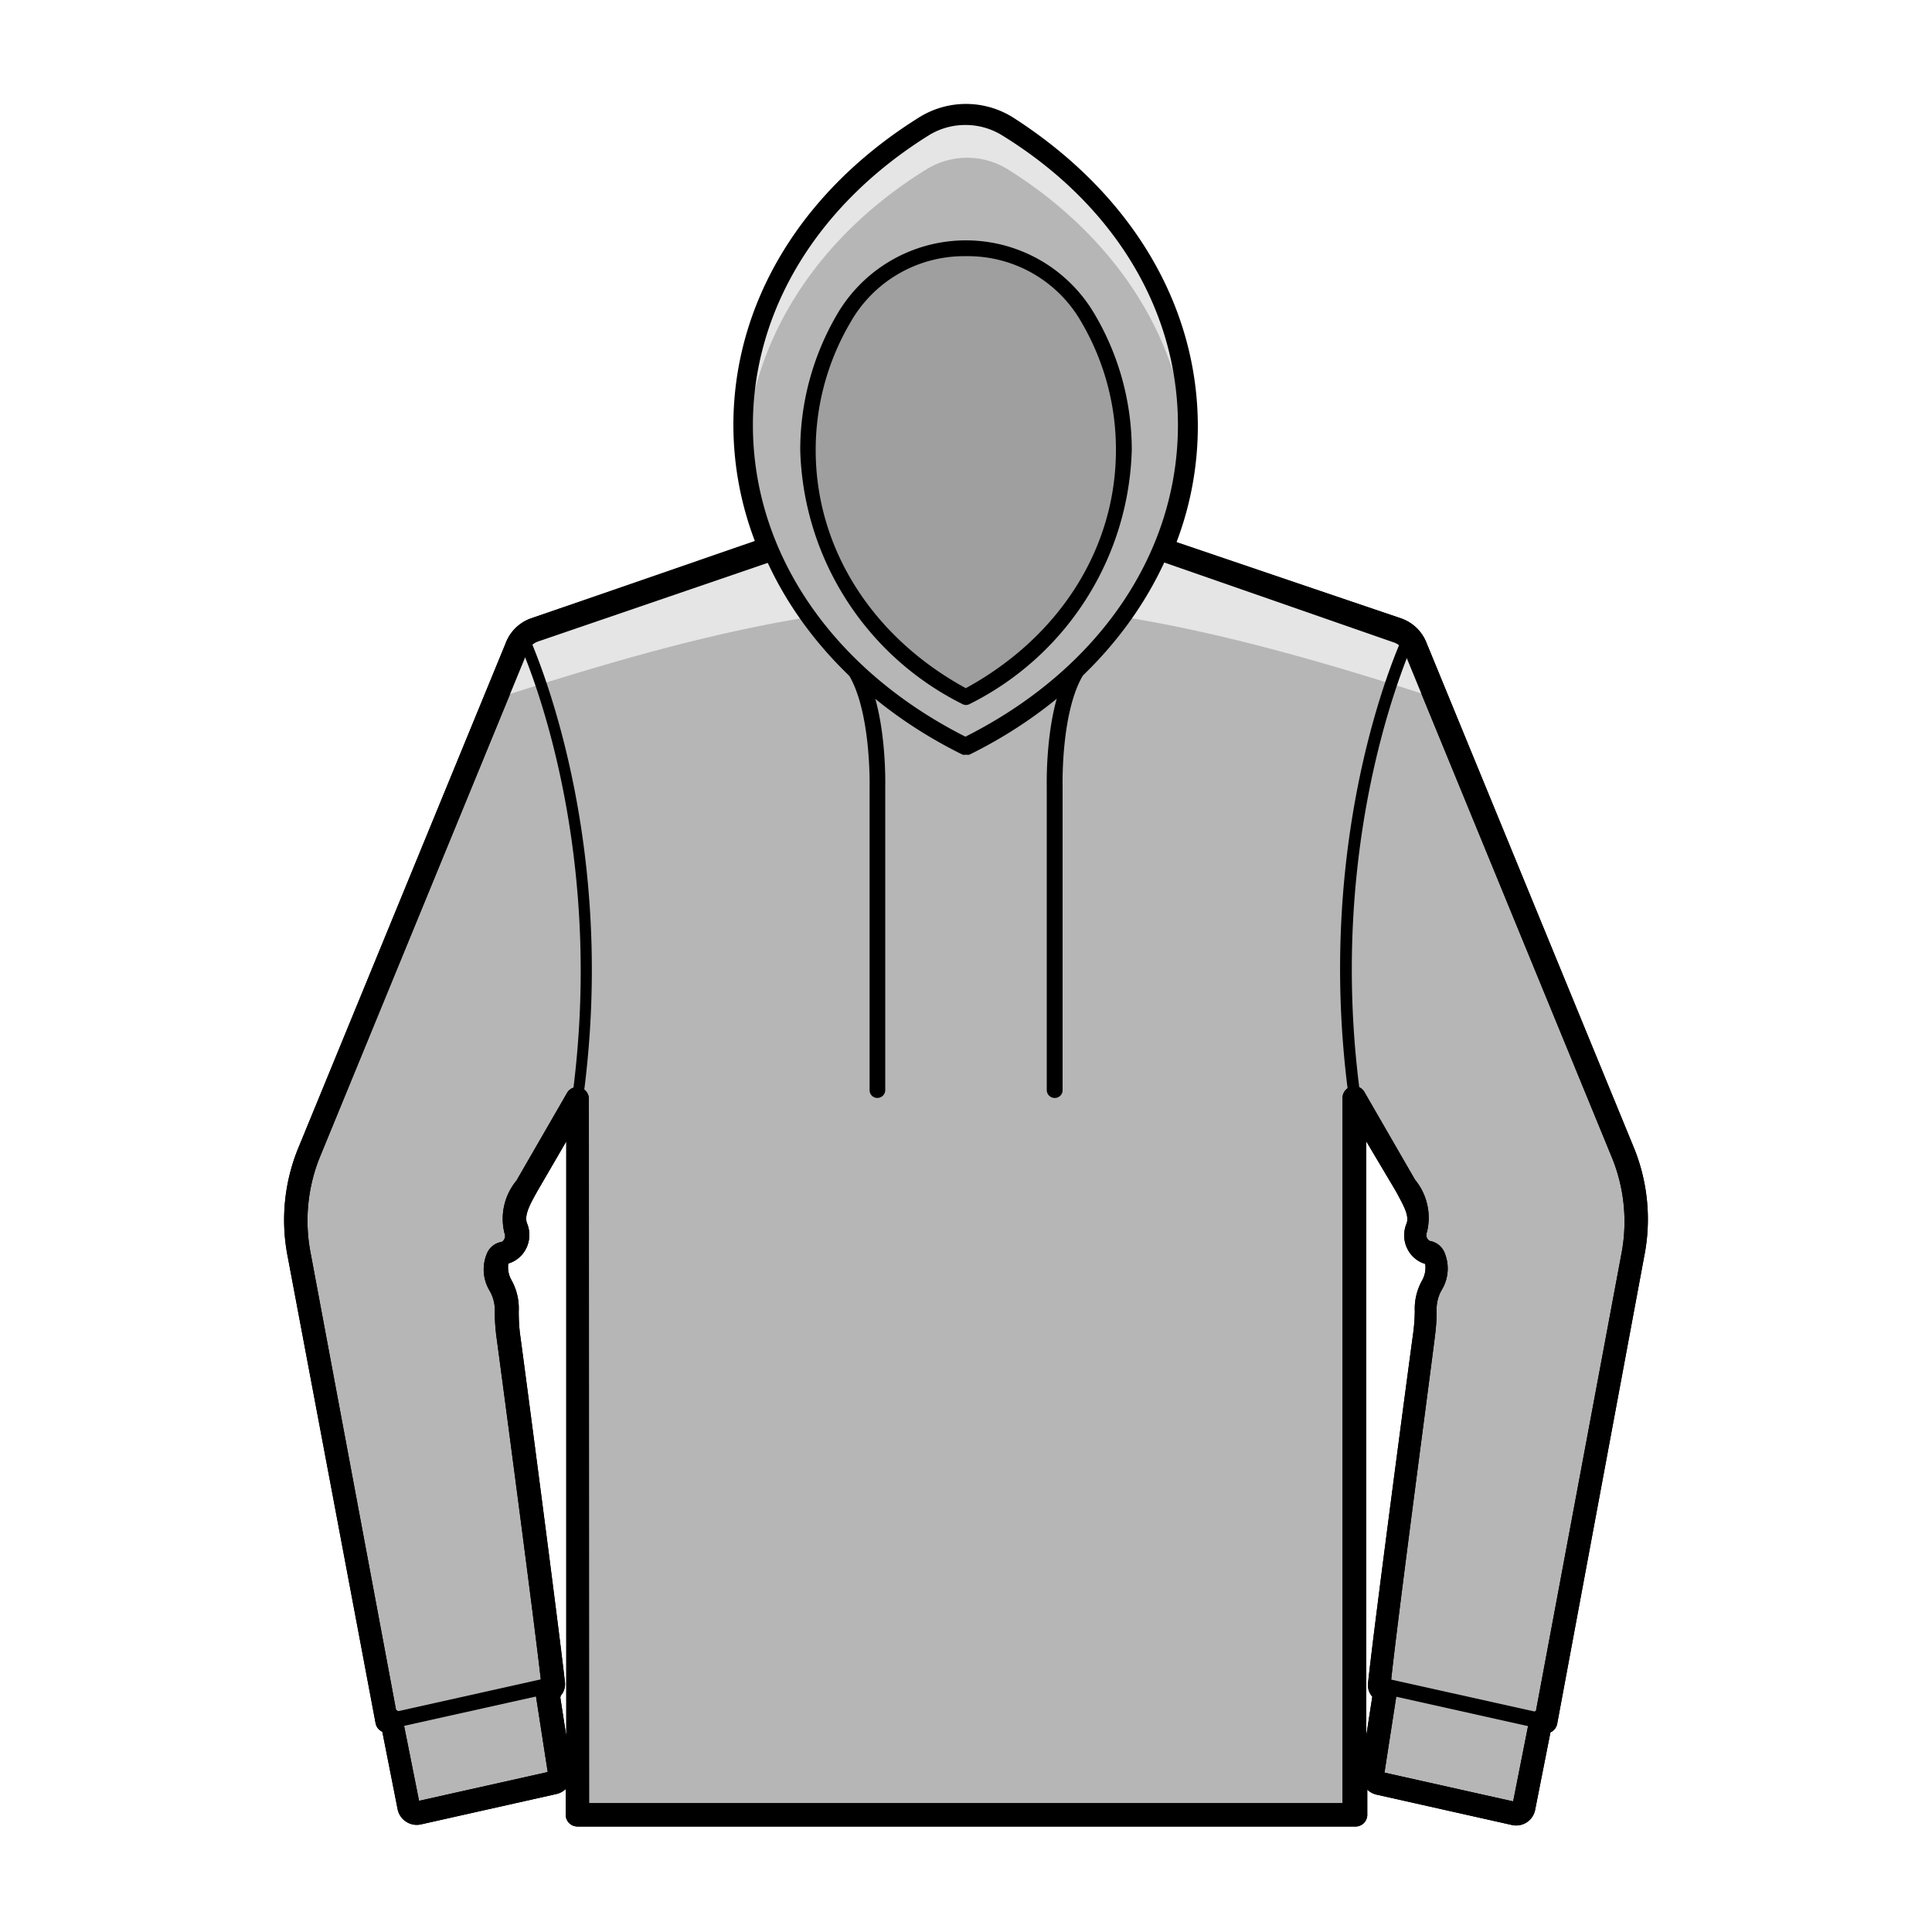
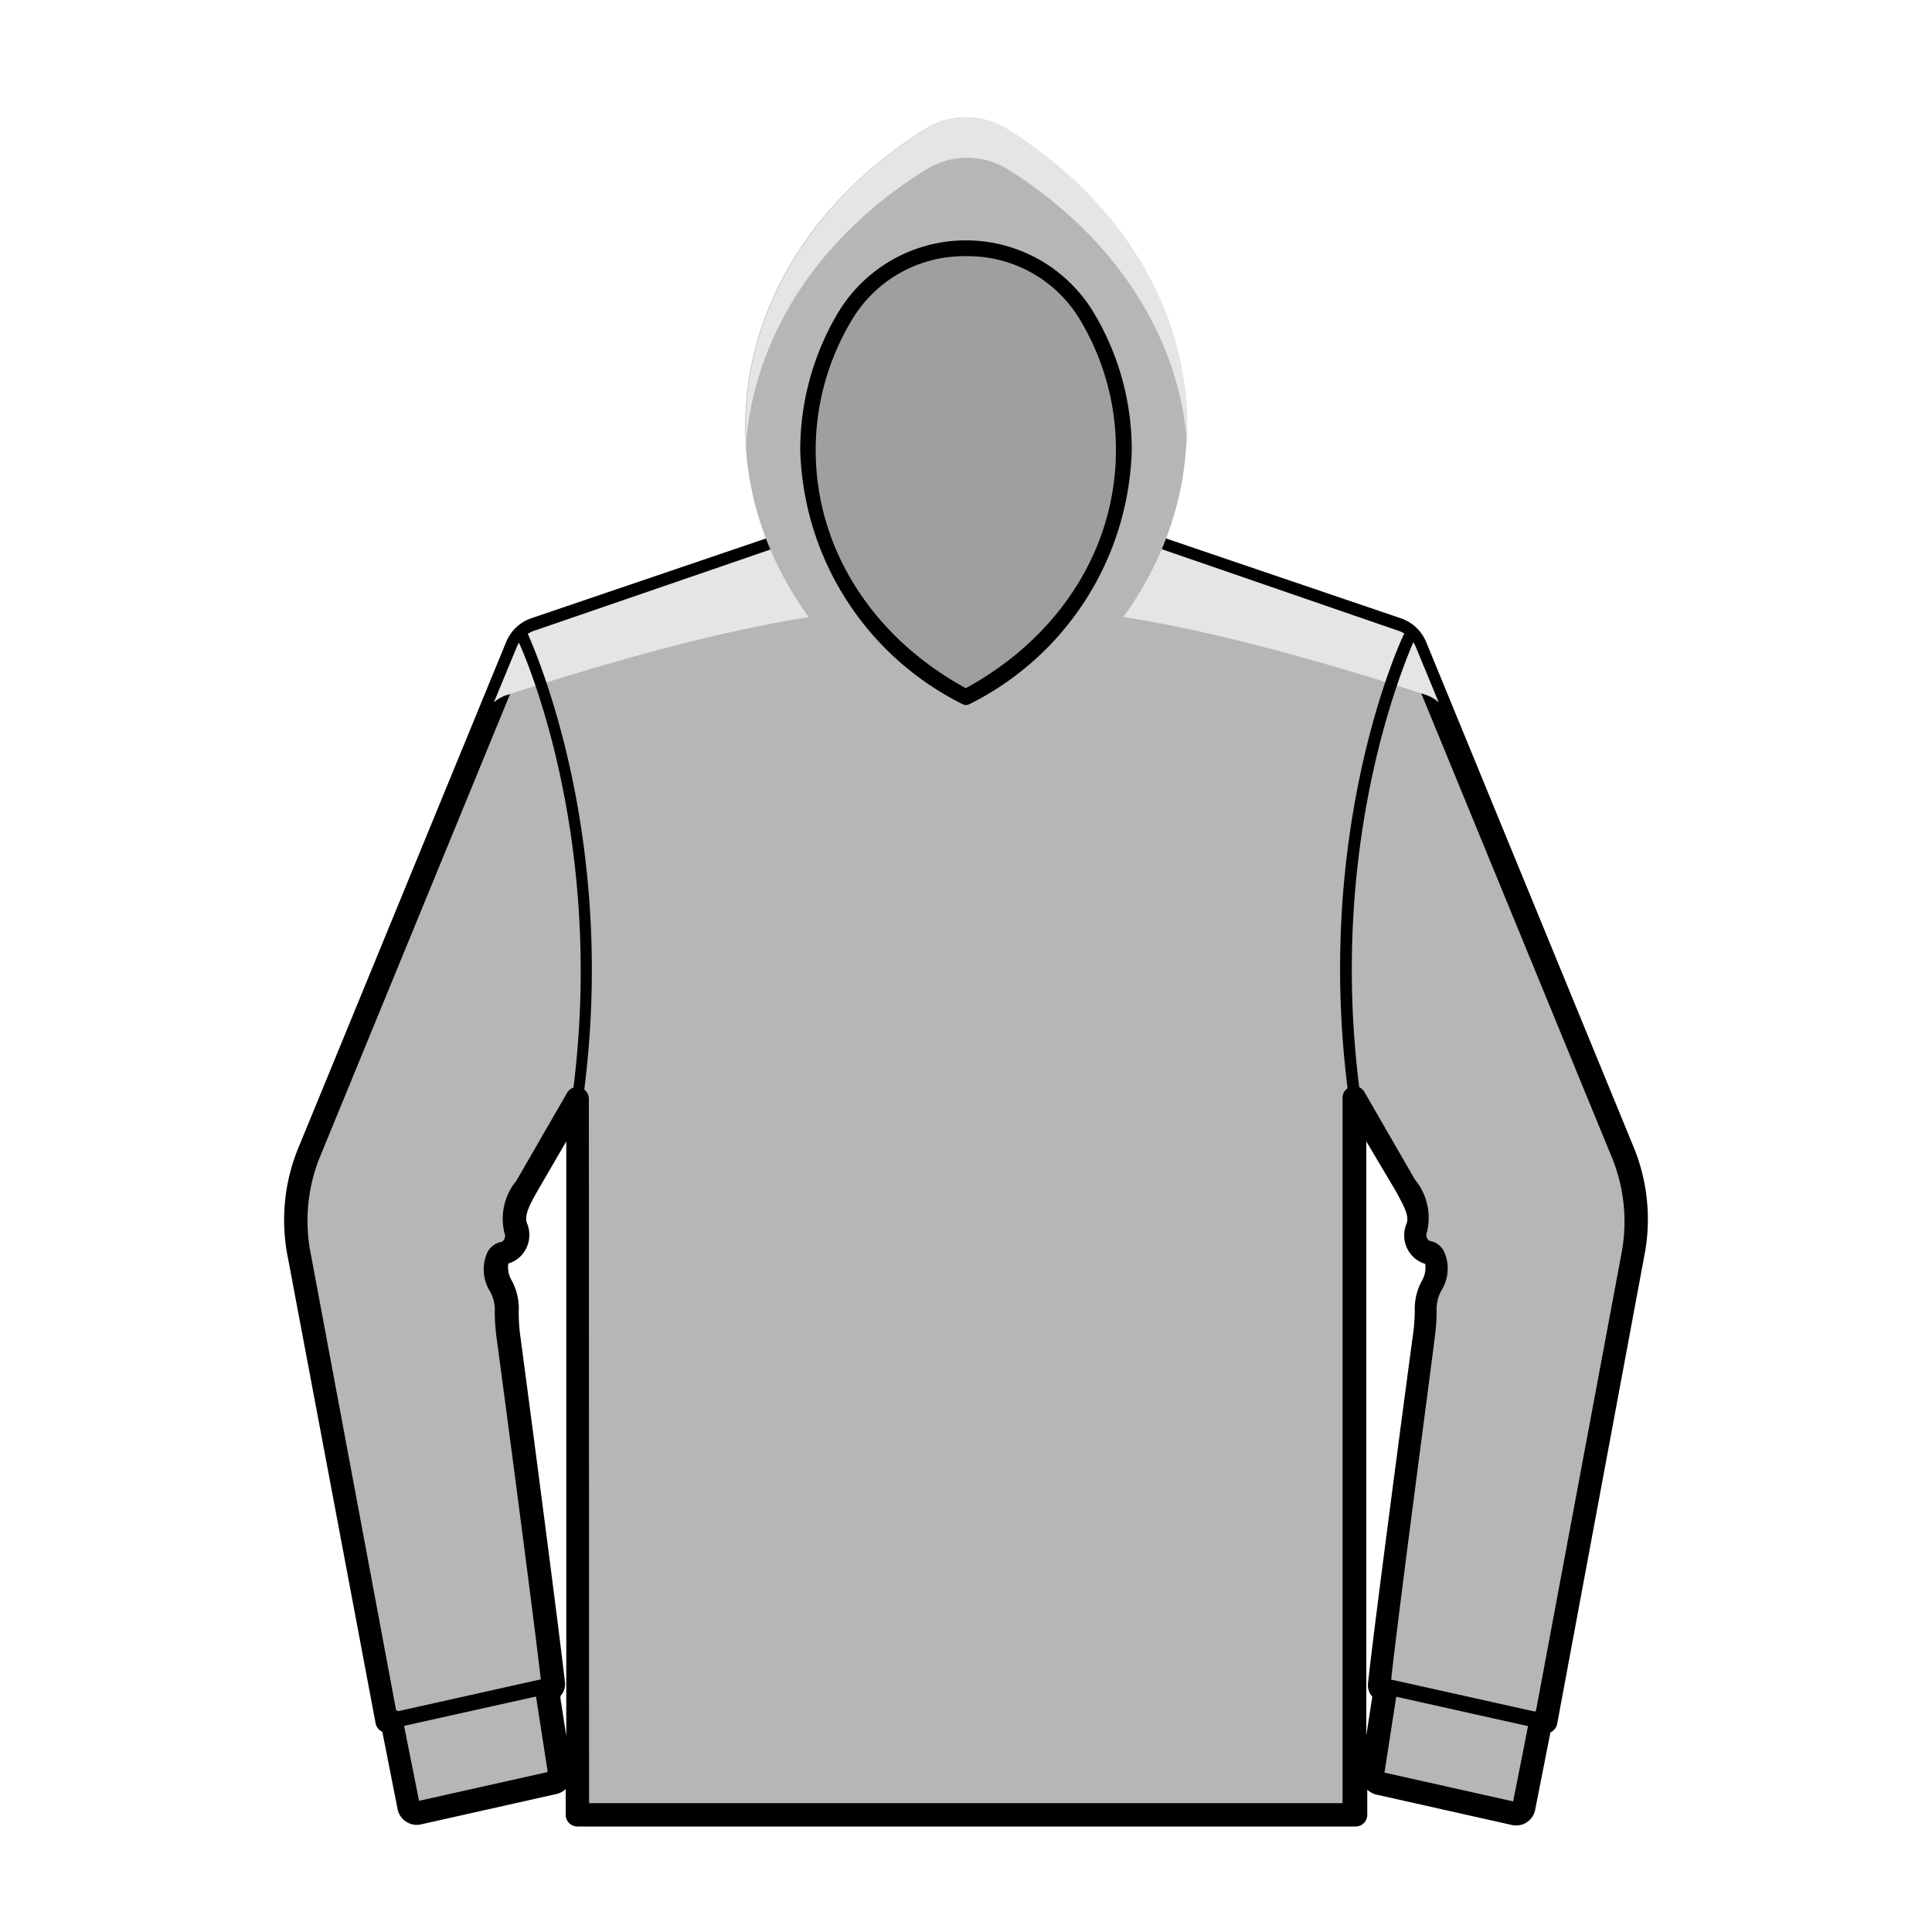
<svg xmlns="http://www.w3.org/2000/svg" id="Layer_1" data-name="Layer 1" viewBox="0 0 100 100">
  <defs>
    <style>.cls-1{fill:#b6b6b6;}.cls-1,.cls-2,.cls-3{fill-rule:evenodd;}.cls-2{fill:#e5e5e5;}.cls-3{fill:#9f9f9f;}</style>
  </defs>
  <path class="cls-1" d="M50,93.93H29.88V56.82l-2.6,4.51c-.43.74-.88,1.5-.59,2.21a.94.94,0,0,1-.61,1.28c-.32,0-.67.64-.18,1.71s.2,1,.41,2.58c.19,1.39,2,15.12,2.33,18,0,.36-.33.35-.33.35L29,91.82a.39.39,0,0,1-.31.45l-7,1.57a.35.35,0,0,1-.31-.06.38.38,0,0,1-.18-.25l-.88-4.47-.26,0L15.49,65a9.26,9.26,0,0,1,.56-5.45l10.68-26a1.51,1.51,0,0,1,1-.91l12.65-4.35h19.3L72.3,32.62a1.51,1.51,0,0,1,1,.91L84,59.53A9.26,9.26,0,0,1,84.51,65L80,89.11l-.26,0-.88,4.47a.38.38,0,0,1-.18.25.35.35,0,0,1-.31.06l-7-1.57a.39.39,0,0,1-.31-.45l.66-4.32s-.37,0-.33-.35c.31-2.92,2.14-16.65,2.33-18,.21-1.57-.09-1.51.41-2.58s.14-1.67-.18-1.71a.94.94,0,0,1-.61-1.28c.29-.71-.16-1.47-.59-2.21s-2.6-4.51-2.6-4.51V93.93Z" />
  <path d="M70.12,94.54H29.88a.61.61,0,0,1-.6-.61V92.6a1,1,0,0,1-.49.26l-7,1.57a1,1,0,0,1-.77-.14,1,1,0,0,1-.44-.65l-.79-4-.1-.06a.61.61,0,0,1-.25-.39L14.9,65.09a9.83,9.83,0,0,1,.59-5.79l10.68-26A2.18,2.18,0,0,1,27.5,32L40.15,27.7a.65.65,0,0,1,.2,0h19.3a.65.65,0,0,1,.2,0L72.5,32a2.18,2.18,0,0,1,1.33,1.26l10.68,26a9.83,9.83,0,0,1,.59,5.79L80.6,89.22a.61.61,0,0,1-.25.39l-.1.06-.79,4a1,1,0,0,1-1.21.79l-7-1.57a1,1,0,0,1-.48-.26v1.33A.61.61,0,0,1,70.12,94.54ZM30.49,93.33h39V56.82a.61.61,0,0,1,.45-.58.6.6,0,0,1,.68.28l2.62,4.54a3.1,3.1,0,0,1,.62,2.71.36.36,0,0,0,.14.46,1,1,0,0,1,.74.54,2.13,2.13,0,0,1-.12,2,2,2,0,0,0-.26,1.08,10,10,0,0,1-.09,1.32C74.09,70.67,72.36,83.61,72,87l.16.13a.6.6,0,0,1,.14.49l-.64,4.13,6.66,1.49L79.16,89a.59.59,0,0,1,.34-.44l4.42-23.64a8.78,8.78,0,0,0-.53-5.11l-10.68-26a.92.92,0,0,0-.6-.57L59.55,28.87H40.45L27.89,33.19a.92.92,0,0,0-.6.57l-10.68,26a8.78,8.78,0,0,0-.53,5.11L20.5,88.51a.59.59,0,0,1,.34.44l.85,4.26,6.66-1.49-.64-4.13a.58.58,0,0,1,.14-.49A.48.48,0,0,1,28,87c-.38-3.37-2.1-16.3-2.3-17.78a10,10,0,0,1-.09-1.32,2,2,0,0,0-.26-1.08,2.13,2.13,0,0,1-.12-2,1,1,0,0,1,.74-.54.36.36,0,0,0,.14-.46,3.1,3.1,0,0,1,.62-2.71l2.62-4.54a.59.59,0,0,1,.68-.28.61.61,0,0,1,.45.58ZM70.72,59.08V89.82l.31-2a.12.12,0,0,1,0,0,.9.9,0,0,1-.22-.71c.31-2.93,2.12-16.54,2.33-18.06a9.58,9.58,0,0,0,.09-1.18,3,3,0,0,1,.37-1.58,1.36,1.36,0,0,0,.17-.87,1.51,1.51,0,0,1-.87-.68,1.57,1.57,0,0,1-.1-1.4c.17-.43-.19-1-.53-1.65ZM29,87.85l.31,2V59.08l-1.5,2.58c-.34.61-.7,1.23-.53,1.66a1.57,1.57,0,0,1-.1,1.4,1.51,1.51,0,0,1-.87.68,1.36,1.36,0,0,0,.17.87,3,3,0,0,1,.37,1.58A9.58,9.58,0,0,0,26.91,69c.21,1.52,2,15.13,2.33,18.06a.9.9,0,0,1-.22.71A.12.12,0,0,1,29,87.85Z" />
  <path d="M20.25,89.47a.41.41,0,0,1-.09-.8l8.21-1.83a.42.42,0,0,1,.49.31.41.41,0,0,1-.31.48l-8.21,1.83Z" />
  <path d="M79.75,89.47h-.09l-8.21-1.83a.41.41,0,0,1-.31-.48.42.42,0,0,1,.49-.31l8.21,1.83a.41.41,0,0,1-.09.8Z" />
  <path class="cls-2" d="M25.56,36.36l1.17-2.83a1.51,1.51,0,0,1,1-.91l12.65-4.35h19.3L72.3,32.62a1.51,1.51,0,0,1,1,.91l1.17,2.83a1.82,1.82,0,0,0-.69-.4c-19.43-6.27-28.07-6.27-47.5,0A1.82,1.82,0,0,0,25.56,36.36Z" />
-   <path d="M70.12,94.54H29.88a.61.61,0,0,1-.6-.61V92.6a1,1,0,0,1-.49.26l-7,1.57a1,1,0,0,1-.77-.14,1,1,0,0,1-.44-.65l-.79-4-.1-.06a.61.61,0,0,1-.25-.39L14.9,65.09a9.83,9.83,0,0,1,.59-5.79l10.68-26A2.18,2.18,0,0,1,27.5,32l11.57-4a16.9,16.9,0,0,1-1.11-6c0-6.3,3.5-12.1,9.59-15.91a4.58,4.58,0,0,1,4.9,0C58.54,10,62,15.78,62,22.08a16.9,16.9,0,0,1-1.11,6L72.5,32a2.18,2.18,0,0,1,1.33,1.26l10.68,26a9.83,9.83,0,0,1,.59,5.79L80.6,89.22a.61.61,0,0,1-.25.39l-.1.06-.79,4a1,1,0,0,1-1.21.79l-7-1.57a1,1,0,0,1-.48-.26v1.33A.61.61,0,0,1,70.12,94.54ZM30.49,93.33h39V56.82a.61.61,0,0,1,.45-.58.6.6,0,0,1,.68.28l2.62,4.54a3.1,3.1,0,0,1,.62,2.71.36.36,0,0,0,.14.46,1,1,0,0,1,.74.54,2.13,2.13,0,0,1-.12,2,2,2,0,0,0-.26,1.08,10,10,0,0,1-.09,1.32C74.09,70.67,72.36,83.61,72,87l.16.13a.6.6,0,0,1,.14.49l-.64,4.13,6.66,1.49L79.16,89a.59.59,0,0,1,.34-.44l4.42-23.64a8.78,8.78,0,0,0-.53-5.11l-10.68-26a.92.92,0,0,0-.6-.57L59.93,29a.58.58,0,0,1-.35-.32.62.62,0,0,1,0-.48,15.67,15.67,0,0,0,1.26-6.12c0-5.88-3.29-11.3-9-14.88a3.42,3.42,0,0,0-3.62,0c-5.73,3.58-9,9-9,14.88a15.67,15.67,0,0,0,1.26,6.12.62.62,0,0,1,0,.48.58.58,0,0,1-.35.32L27.89,33.19a.92.92,0,0,0-.6.57l-10.68,26a8.78,8.78,0,0,0-.53,5.11L20.5,88.51a.59.59,0,0,1,.34.44l.85,4.26,6.66-1.49-.64-4.13a.58.58,0,0,1,.14-.49A.48.48,0,0,1,28,87c-.38-3.37-2.1-16.3-2.3-17.78a10,10,0,0,1-.09-1.32,2,2,0,0,0-.26-1.08,2.13,2.13,0,0,1-.12-2,1,1,0,0,1,.74-.54.36.36,0,0,0,.14-.46,3.1,3.1,0,0,1,.62-2.71l2.62-4.54a.6.6,0,0,1,.68-.28.61.61,0,0,1,.45.58ZM70.72,59.08V89.82l.31-2a.12.12,0,0,1,0,0,.9.9,0,0,1-.22-.71c.31-2.94,2.12-16.54,2.33-18.06a9.58,9.58,0,0,0,.09-1.18,3,3,0,0,1,.37-1.58,1.36,1.36,0,0,0,.17-.87,1.51,1.51,0,0,1-.87-.68,1.57,1.57,0,0,1-.1-1.4c.17-.43-.19-1-.53-1.65ZM29,87.85l.31,2V59.08l-1.5,2.58c-.34.61-.7,1.23-.53,1.66a1.57,1.57,0,0,1-.1,1.4,1.51,1.51,0,0,1-.87.68,1.36,1.36,0,0,0,.17.87,3,3,0,0,1,.37,1.58A9.58,9.58,0,0,0,26.91,69c.21,1.52,2,15.12,2.33,18.06a.9.9,0,0,1-.22.71A.12.12,0,0,1,29,87.85Z" />
  <path class="cls-1" d="M50,38.66c-6.85-3.38-11.43-9.54-11.43-16.58,0-6.28,3.65-11.86,9.3-15.39a4,4,0,0,1,4.26,0c5.65,3.53,9.3,9.11,9.3,15.39C61.43,29.12,56.85,35.28,50,38.66Z" />
-   <path d="M54.59,56.83a.41.41,0,0,1-.41-.41V40.73c0-.16-.1-4.15,1.23-6.28a.41.41,0,0,1,.56-.12.39.39,0,0,1,.13.55C54.9,36.8,55,40.68,55,40.72v15.7A.4.4,0,0,1,54.59,56.83Zm-9.18,0a.4.4,0,0,1-.4-.41V40.73s.09-3.93-1.11-5.85a.39.39,0,0,1,.13-.55.4.4,0,0,1,.56.12c1.33,2.13,1.23,6.12,1.23,6.29V56.42A.41.41,0,0,1,45.41,56.83Z" />
  <path class="cls-2" d="M38.6,23.13q0-.52,0-1.05c0-6.28,3.65-11.86,9.3-15.39a4,4,0,0,1,4.26,0c5.65,3.53,9.3,9.11,9.3,15.39q0,.53,0,1.05c-.38-5.85-3.93-11-9.27-14.35a4,4,0,0,0-4.26,0C42.53,12.12,39,17.28,38.6,23.13Z" />
  <path d="M29.88,57.12h0a.31.31,0,0,1-.26-.34C31.47,43,26.85,33.23,26.8,33.13a.3.3,0,0,1,.55-.26c0,.09,4.74,10,2.83,24A.3.3,0,0,1,29.88,57.12Z" />
  <path d="M70.12,57.12a.3.3,0,0,1-.3-.26c-1.91-14,2.78-23.9,2.83-24a.3.3,0,0,1,.55.26c0,.1-4.67,9.86-2.78,23.65a.31.31,0,0,1-.26.34Z" />
  <path class="cls-3" d="M50,36.08A14.63,14.63,0,0,1,41.83,23.3a13.56,13.56,0,0,1,1.83-6.79,7.33,7.33,0,0,1,12.68,0,13.56,13.56,0,0,1,1.83,6.79A14.63,14.63,0,0,1,50,36.08Z" />
  <path d="M50,36.49a.41.41,0,0,1-.19-.05A15.16,15.16,0,0,1,41.42,23.3a13.9,13.9,0,0,1,1.89-7,7.72,7.72,0,0,1,13.37,0,13.81,13.81,0,0,1,1.9,7,15.16,15.16,0,0,1-8.39,13.14A.41.41,0,0,1,50,36.49Zm0-23.23a6.76,6.76,0,0,0-6,3.46,13,13,0,0,0-1.78,6.58c0,5.06,2.9,9.66,7.77,12.32,4.87-2.66,7.77-7.26,7.77-12.32A13,13,0,0,0,56,16.72,6.76,6.76,0,0,0,50,13.26Z" />
-   <path d="M50,39.06a.39.39,0,0,1-.18,0c-7.19-3.55-11.65-10-11.65-16.94,0-6.23,3.45-12,9.49-15.74a4.42,4.42,0,0,1,4.68,0c6,3.77,9.49,9.51,9.49,15.74,0,6.9-4.46,13.39-11.65,16.94A.39.39,0,0,1,50,39.06ZM50,6.47A3.58,3.58,0,0,0,48.08,7c-5.79,3.61-9.11,9.1-9.11,15,0,6.63,4.12,12.65,11,16.13,6.91-3.48,11-9.5,11-16.13,0-5.95-3.32-11.44-9.11-15A3.58,3.58,0,0,0,50,6.47Z" />
</svg>